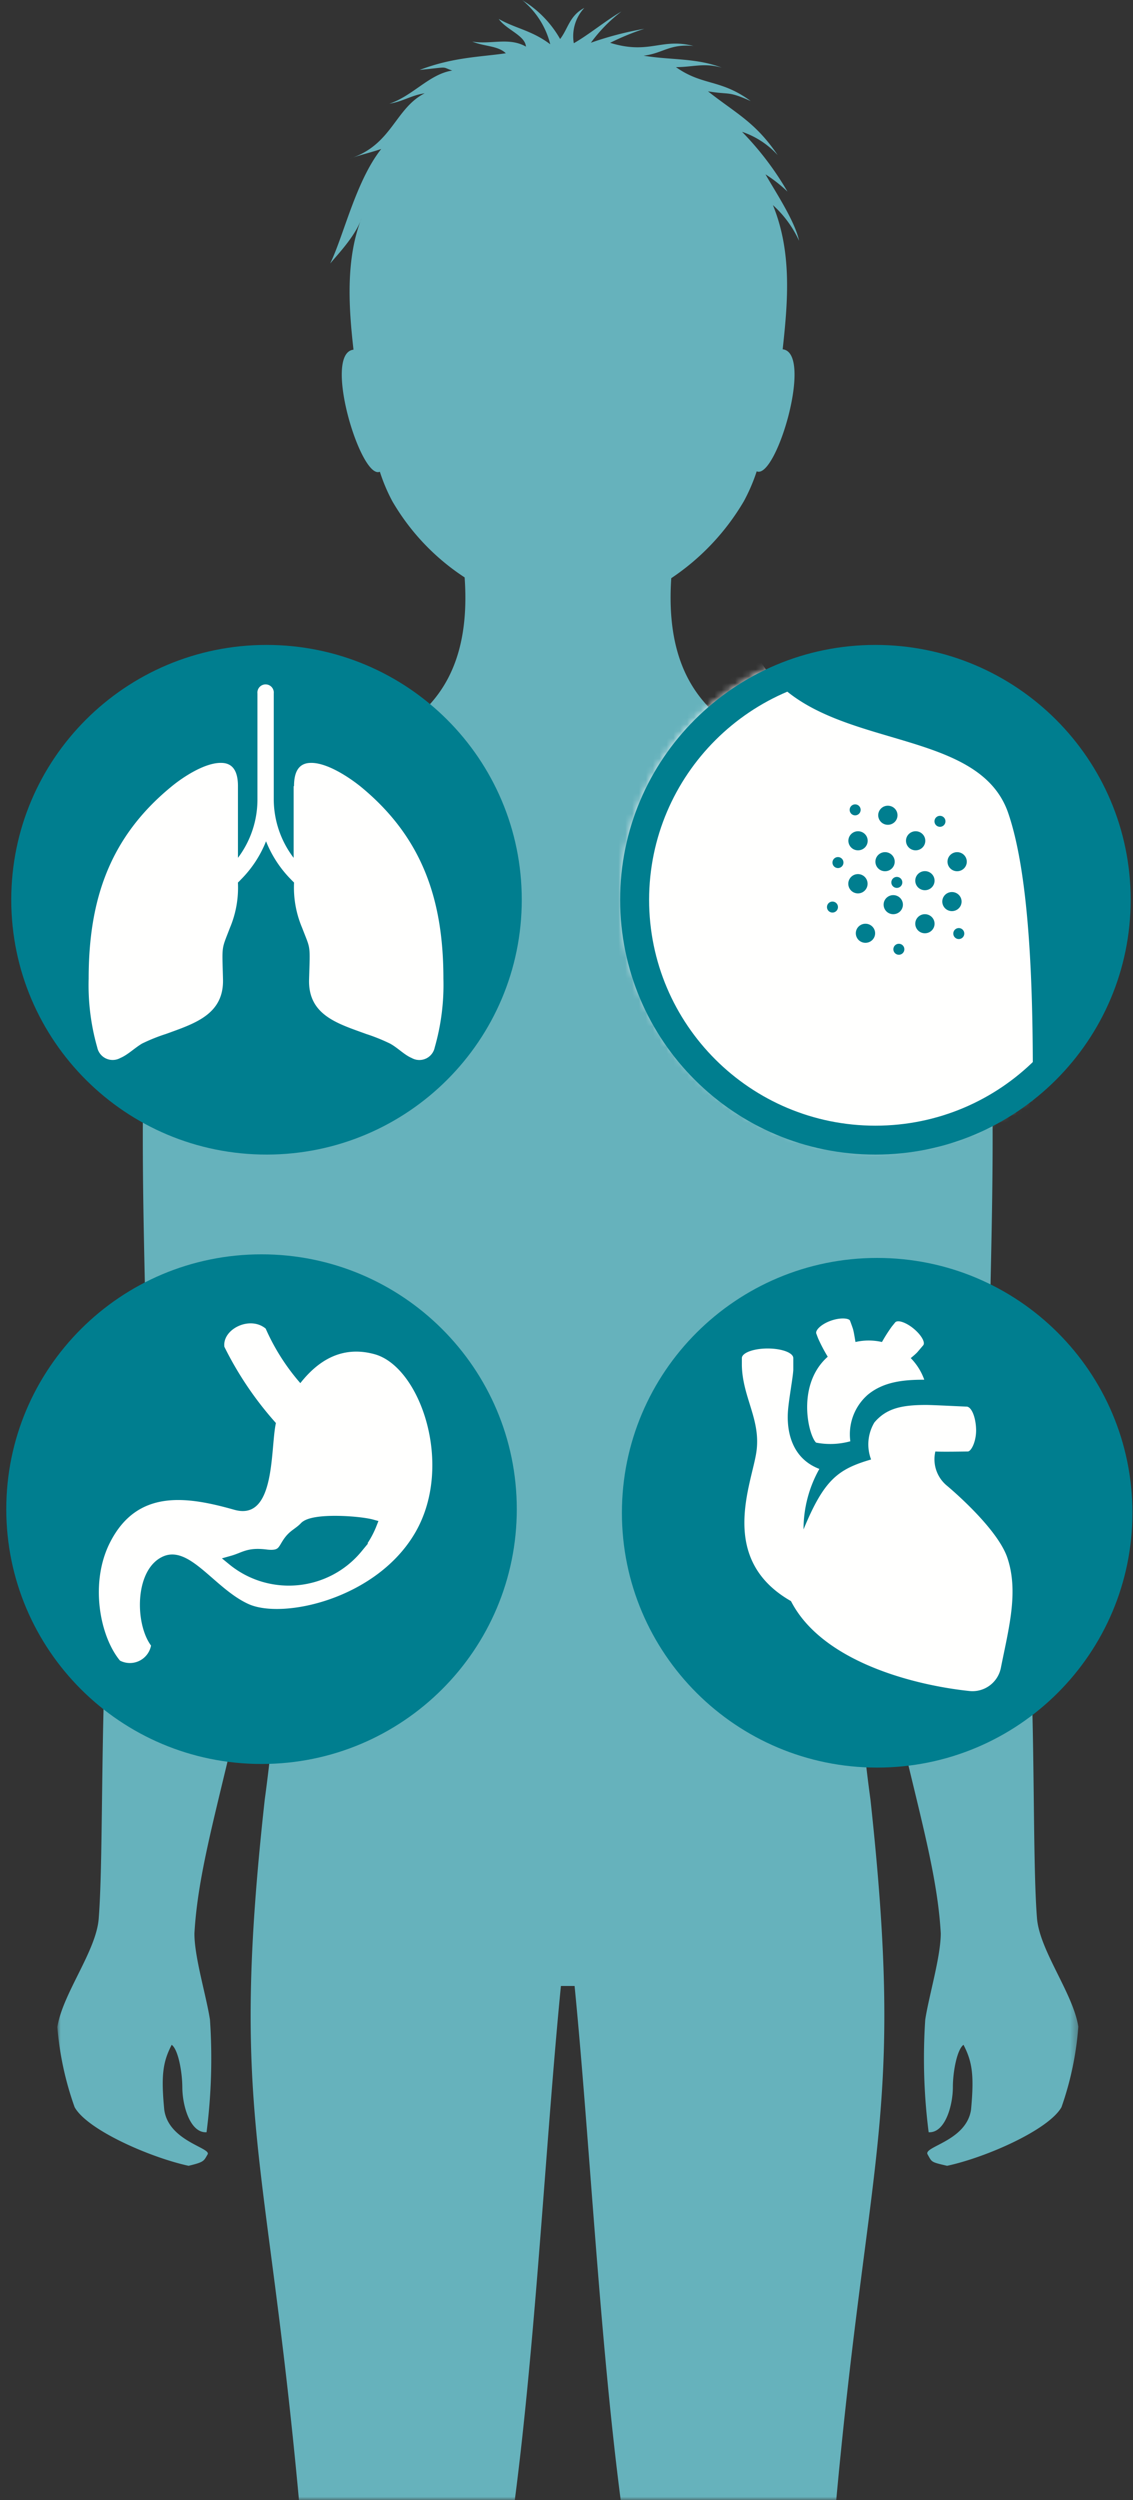
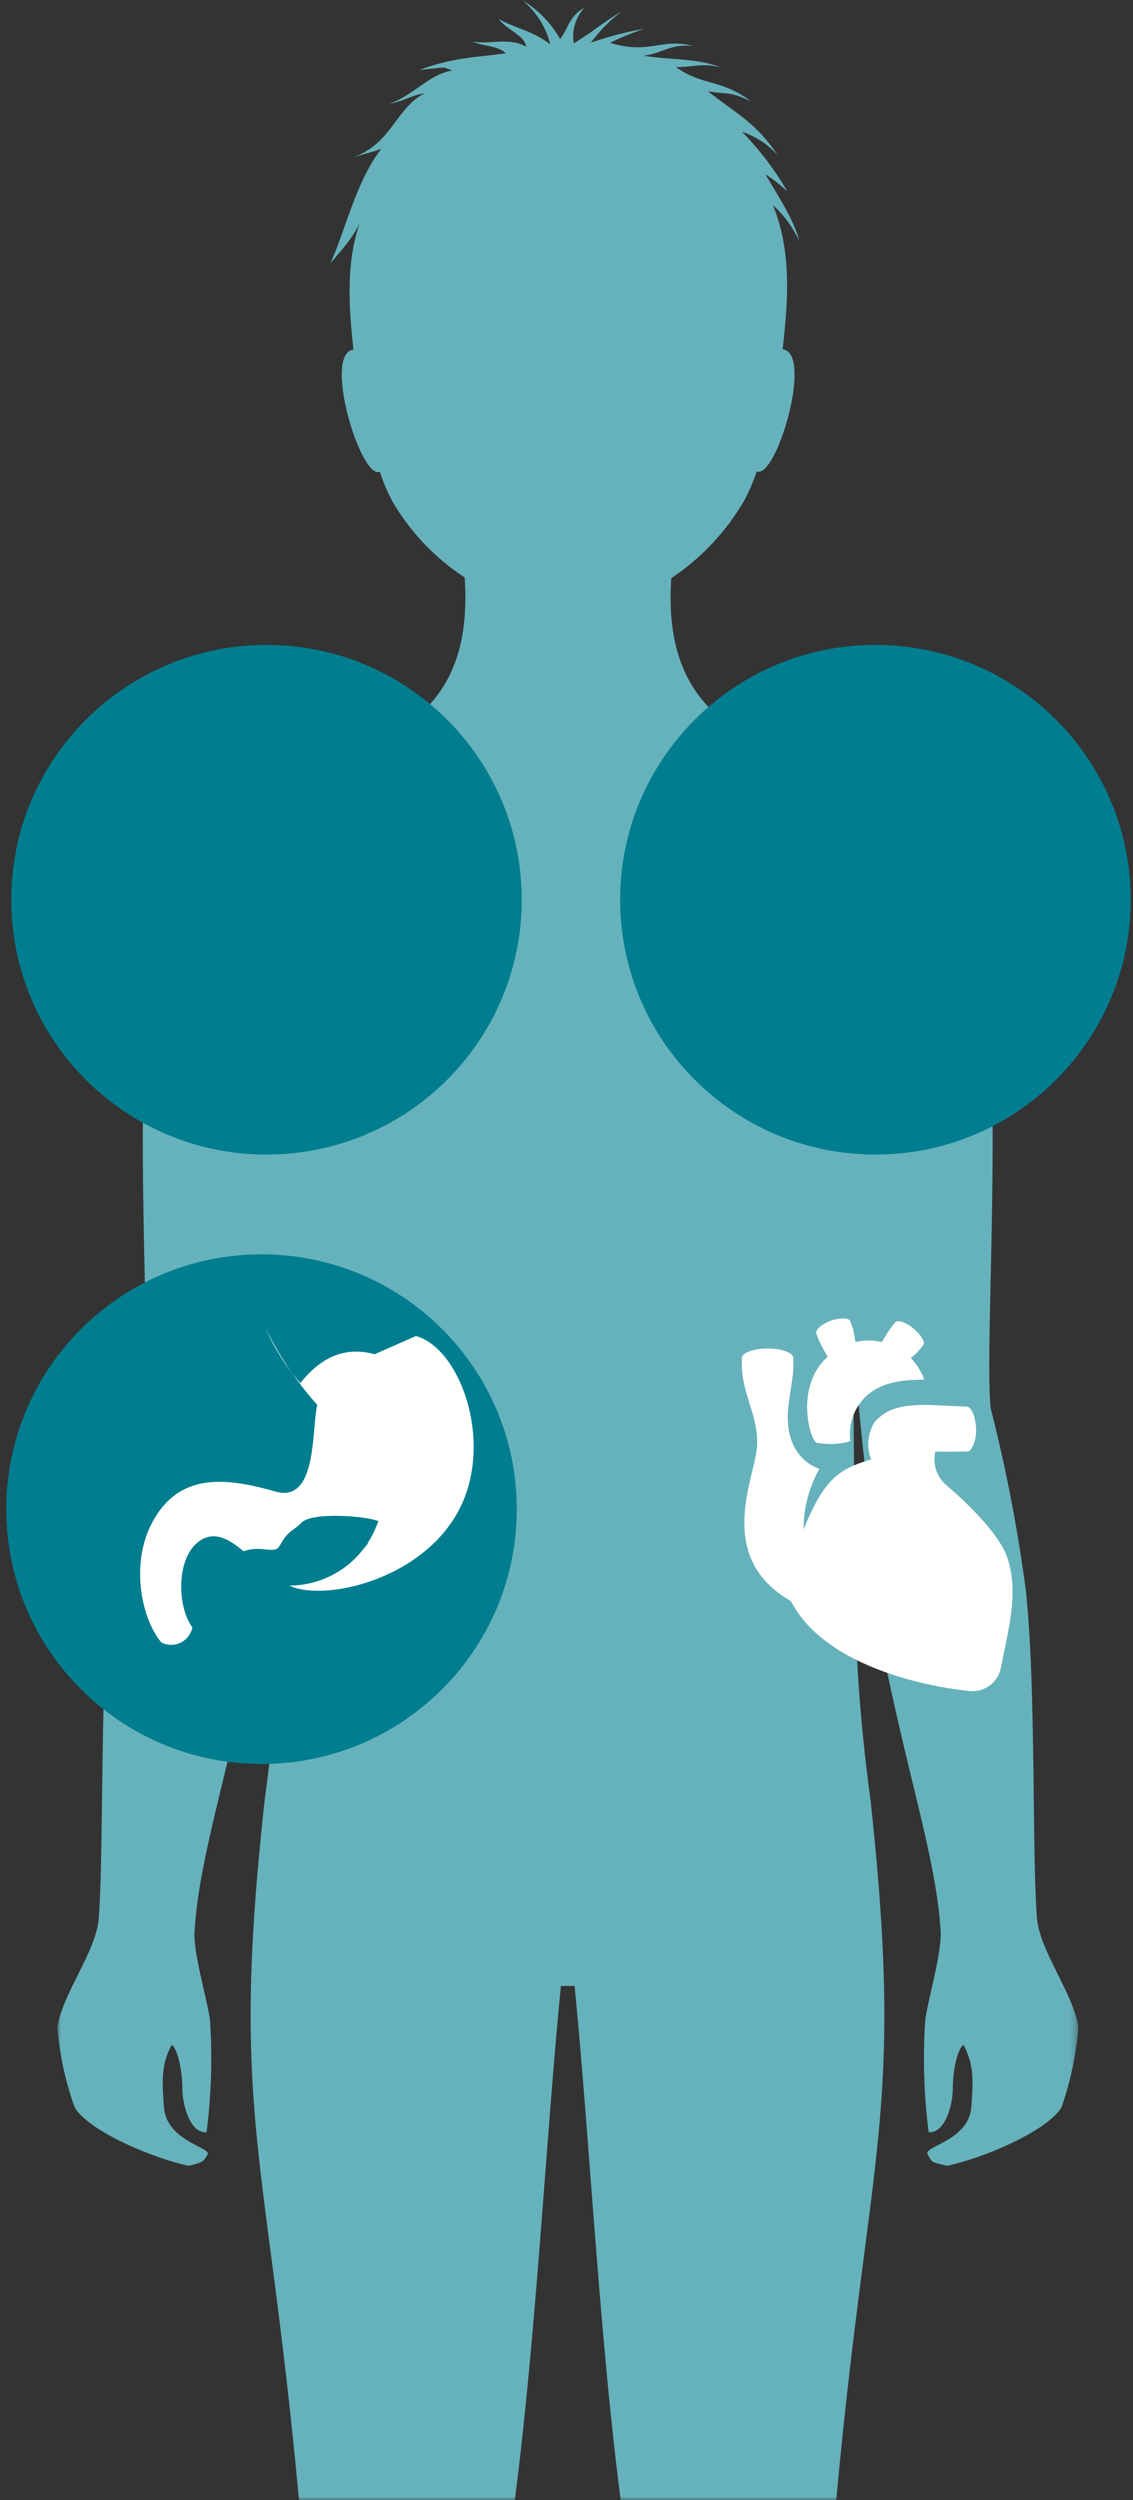
<svg xmlns="http://www.w3.org/2000/svg" height="364" viewBox="0 0 165 364" width="165">
  <rect x="0" y="0" width="165" height="364" fill="#333333" stroke="none" />
  <mask id="a" fill="#fff">
    <path d="m0 0h148.692v364h-148.692z" fill="#fff" fill-rule="evenodd" />
  </mask>
  <mask id="b" fill="#fff">
-     <path d="m0 36.636c0-20.233 16.454-36.636 36.752-36.636 20.297 0 36.752 16.403 36.752 36.636 0 20.234-16.455 36.637-36.752 36.637-20.298 0-36.752-16.403-36.752-36.637" fill="#fff" fill-rule="evenodd" />
-   </mask>
+     </mask>
  <g fill="none" fill-rule="evenodd">
    <path d="m21.886 313.67c.568-.952-5.689-1.918-6.314-6.492-.484-5.043-.2-6.975 1.08-9.46.939.667 1.536 3.892 1.55 6.165 0 2.656 1.124 6.705 3.527 6.563a83.782 83.782 0 0 0 .498-16.394c-.555-3.565-2.29-9.176-2.261-12.571.626-11.109 4.835-22.644 9.158-44.69 1.237-6.308 1.422-19.377 2.105-25.343.241-1.989.98-9.617 1.265-13.723.356 5.91 0 12.87 0 34.96-.2 9.813-.965 19.61-2.29 29.334-5.048 45.827.228 50.401 4.978 101.91v.156h31.428c3.114-23.95 4.565-53.043 6.726-74.933h1.991c2.162 21.89 3.612 50.983 6.726 74.933h31.386v-.156c4.75-51.509 9.954-56.083 4.977-101.91a255.976 255.976 0 0 1 -2.29-29.334c0-22.09-.384-29.05 0-34.96.285 4.106 1.024 11.734 1.266 13.723.71 5.966.867 19.035 2.105 25.342 4.266 22.047 8.532 33.582 9.158 44.69 0 3.396-1.707 9.007-2.261 12.572a84.901 84.901 0 0 0 .497 16.394c2.404.142 3.527-3.907 3.527-6.563 0-2.273.612-5.498 1.55-6.166 1.28 2.486 1.564 4.418 1.095 9.461-.697 4.574-6.982 5.342-6.328 6.492s.455 1.108 2.844 1.662c5.688-1.221 14.761-5.227 16.652-8.523a45.693 45.693 0 0 0 2.46-11.734c-.782-4.915-5.688-11.123-6.029-15.867-.74-9.362-.114-33.24-1.593-47.418a225.186 225.186 0 0 0 -5.133-26.692c-1.166-10.455 3.1-61.083-3.67-80.843-6.256-18.453-45.15-5.81-42.86-40.074a34.469 34.469 0 0 0 10.566-11.193 26.155 26.155 0 0 0 1.877-4.362c2.844 1.25 8.305-17.26 3.782-17.77.782-7.103 1.351-14.206-1.422-20.996a16.018 16.018 0 0 1 3.811 5.199c-.583-2.841-3.498-7.216-4.891-9.674a20.19 20.19 0 0 1 3.2 2.514 43.906 43.906 0 0 0 -6.613-8.707c1.992.67 3.778 1.84 5.19 3.395-3.242-4.802-6.03-6.038-10.153-9.29 3.256.54 2.844-.086 6.228 1.42-4.394-3.239-6.996-2.188-10.893-4.944 2.489 0 4.025-.653 6.67.071-3.755-1.42-7.367-1.08-11.377-1.733 2.844-.355 3.754-1.747 7.253-1.42-4.707-1.208-6.4 1.307-12.13-.455a36.454 36.454 0 0 1 4.977-2.045 48.328 48.328 0 0 0 -7.78 2.031 22.05 22.05 0 0 1 4.452-4.546c-2.176 1.236-4.75 3.381-6.94 4.617a6.045 6.045 0 0 1 1.536-5.142c-2.161 1.122-2.36 3.025-3.527 4.531a15.641 15.641 0 0 0 -5.546-5.682 12.09 12.09 0 0 1 4.11 6.45c-2.716-2.046-5.048-2.288-7.508-3.694 1.095 1.577 3.853 2.4 3.967 4.034-2.474-1.42-5.134-.27-7.821-.738 1.763.738 3.74.582 4.892 1.704-3.655.54-7.651.554-12.557 2.43 4.45-.455 3.071-.484 4.75.085-3.357.525-5.689 3.665-9.159 4.83 2.005-.327 3.143-1.208 5.148-1.52-4.365 2.23-4.75 7.57-10.964 9.531 1.835-.639 2.844-.824 4.636-1.42-3.697 4.673-5.46 12.614-7.437 16.677 1.251-1.492 3.697-4.049 4.564-6.577-2.317 5.91-1.877 12.898-1.166 19.12-4.522.526 1.053 19.021 3.84 17.771a25.556 25.556 0 0 0 1.82 4.305 33.114 33.114 0 0 0 10.524 11.08c2.431 34.377-36.676 21.691-42.947 40.187-6.74 19.76-2.474 70.388-3.669 80.843a224.843 224.843 0 0 0 -5.077 26.749c-1.422 14.205-.852 38.056-1.592 47.418-.313 4.744-5.248 10.952-6.03 15.867a45.685 45.685 0 0 0 2.517 11.663c1.835 3.31 10.978 7.316 16.596 8.537 2.318-.554 2.204-.71 2.773-1.662z" fill="#66b2bc" mask="url(#a)" transform="translate(8.35)" />
    <path d="m90.566 130.604c0-20.233 16.455-36.636 36.752-36.636 20.298 0 36.752 16.403 36.752 36.636 0 20.234-16.454 36.637-36.752 36.637-20.297 0-36.752-16.403-36.752-36.637" fill="#007e8f" />
    <path d="m17.34-11.857a31.172 31.172 0 0 0 9.574-10.18 23.898 23.898 0 0 0 1.696-3.963c2.528 1.122 7.53-15.596 3.432-16.067.708-6.385 1.222-12.854-1.251-18.976a14.723 14.723 0 0 1 3.446 4.71c-.528-2.55-3.168-6.525-4.419-8.74 1 .683 1.93 1.463 2.78 2.326a40.398 40.398 0 0 0 -5.975-7.867 11.265 11.265 0 0 1 4.765 3.06c-2.931-4.32-5.446-5.443-9.184-8.393 2.932.485 2.626-.07 5.558 1.288-3.974-2.923-6.336-1.967-9.865-4.474 2.264 0 3.654-.582 6.058.07-3.405-1.316-6.684-.97-10.296-1.566 2.64-.318 3.39-1.579 6.572-1.288-4.266-1.08-5.794 1.177-10.99-.402a35.527 35.527 0 0 1 4.557-1.856 45.133 45.133 0 0 0 -7.073 1.856 20.294 20.294 0 0 1 3.973-4.155c-1.972 1.108-4.306 3.047-6.28 4.155a5.432 5.432 0 0 1 1.39-4.64c-1.96 1.011-2.14 2.77-3.196 4.156a14.17 14.17 0 0 0 -5.016-5.14 10.947 10.947 0 0 1 3.696 5.832c-2.46-1.828-4.571-2.05-6.794-3.324 1 1.385 3.487 2.16 3.598 3.643-2.25-1.275-4.654-.25-7.086-.665 1.598.665 3.39.526 4.419 1.537-3.307.485-6.948.499-11.366 2.189 4.03-.402 2.779-.43 4.293.083-3.029.47-5.21 3.31-8.337 4.363 1.82-.29 2.78-1.094 4.669-1.385-3.877 2.022-4.238 6.856-9.796 8.63 1.667-.583 2.529-.749 4.168-1.317-3.348 4.156-4.946 11.386-6.725 15.057a21.399 21.399 0 0 0 4.169-5.929c-2.098 5.333-1.695 11.65-1.056 17.273-4.169.47.945 17.175 3.474 16.053a24.151 24.151 0 0 0 1.709 3.934 30.089 30.089 0 0 0 9.531 10.014c2.126 31.097-33.332 19.587-38.891 36.319-6.072 17.882-2.307 63.591-3.321 72.982a203.464 203.464 0 0 0 -4.6 24.17c-1.389 12.813-.777 34.393-1.458 42.842-.264 4.294-4.752 9.904-5.461 14.35a41.704 41.704 0 0 0 2.237 10.596c1.71 2.992 10.004 6.621 15.076 7.715 2.098-.498 2-.637 2.515-1.496.514-.858-5.1-1.731-5.725-5.872-.43-4.558-.166-6.289.987-8.547.861.61 1.39 3.505 1.39 5.54 0 2.397 1.014 6.068 3.195 5.943.625-4.914.774-9.877.445-14.82-.487-3.228-2.07-8.312-2.043-11.373.57-10.028 4.377-20.458 8.337-40.376 1.112-5.693 1.265-17.508 1.904-22.896.222-1.8.889-8.698 1.14-12.466.319 5.347 0 11.635 0 31.595-.195 8.896-.901 17.776-2.113 26.594-4.557 41.415.209 45.543 4.516 92.096 0 6.635-4.585 22.633-4.822 36.914-.333 20.375 11.38 61.167 9.31 75.267-2.779 6.053-5.475 9.571-7.962 11.178a3.737 3.737 0 0 0 -2.25 4.557 2.24 2.24 0 0 0 3.848.582c-.917 2.438 4.572 3.85 5.655 1.856-.152 2.008 5.558 3.338 6.503.693.167 2.534 6.572 2.285 6.948-.167.792 3.062 8.336 2.009 8.336-1.786.195-1.566-.18-2.77-1.389-5.901a74.053 74.053 0 0 1 -1.862-12.19c-1.806-18.172 5.336-41.747 4.71-70.17-.152-7.105-2-19.308-.305-29.156 4.168-23.145 5.558-55.793 7.823-79.256h1.834c2.32 23.463 3.723 56.11 7.822 79.256 1.696 9.848-.138 22.162-.291 29.295-.64 28.423 6.502 51.748 4.696 70.032a74.35 74.35 0 0 1 -1.862 12.189c-1.223 3.186-1.598 4.335-1.39 5.9.14 4.156 7.601 4.35 8.338 1.787.333 2.452 6.475 2.563 6.628 0 .875 2.646 6.669 1.386 6.502-.664 1.098 1.994 6.823.65 5.906-1.787a2.254 2.254 0 0 0 3.876-.54 3.752 3.752 0 0 0 -2.25-4.557c-2.446-1.58-5.225-5.07-8.004-11.15-1.75-16.11 9.643-54.893 9.31-75.268-.237-14.28-4.892-30.279-4.822-36.914 4.307-46.553 9.073-50.681 4.502-92.096a236.685 236.685 0 0 1 -2.043-26.511c0-19.96-.347-26.318 0-31.595.25 3.712.917 10.61 1.14 12.466.639 5.388.792 17.203 1.903 22.896 3.919 19.918 7.726 30.348 8.337 40.376 0 3.075-1.556 8.145-2.042 11.372-.33 4.944-.18 9.907.444 14.821 2.182.125 3.196-3.546 3.196-5.942 0-2.064.542-4.959 1.39-5.54 1.153 2.257 1.39 3.989.986 8.546-.625 4.155-6.322 4.834-5.725 5.873.598 1.038.417.997 2.515 1.495 5.072-1.094 13.367-4.723 15.076-7.715a42.348 42.348 0 0 0 2.237-10.596c-.708-4.446-5.196-10.056-5.46-14.35-.681-8.449-.125-30.029-1.39-42.841a203.464 203.464 0 0 0 -4.599-24.17c-1.014-9.392 2.779-55.1-3.32-72.983-5.656-16.621-40.88-5.29-38.81-36.22l-.124-.084" fill="#fffffe" mask="url(#b)" transform="translate(90.566 93.968)" />
    <g fill="#007e8f">
-       <path d="m128.892 124.07c.777 0 1.405.622 1.405 1.39 0 .766-.628 1.388-1.405 1.388a1.397 1.397 0 0 1 -1.406-1.389c0-.767.63-1.389 1.406-1.389m-2.544 4.601a1.405 1.405 0 0 0 -2.81 0 1.405 1.405 0 0 0 2.81 0m-1.391-7.644c.775 0 1.405.62 1.405 1.388 0 .767-.63 1.389-1.405 1.389a1.396 1.396 0 0 1 -1.406-1.389c0-.767.628-1.388 1.406-1.388m13.674 8.851c.776 0 1.406.621 1.406 1.388 0 .768-.63 1.389-1.406 1.389a1.397 1.397 0 0 1 -1.405-1.389c0-.767.63-1.388 1.405-1.388m.759-5.808c.776 0 1.405.622 1.405 1.39 0 .766-.63 1.388-1.405 1.388a1.397 1.397 0 0 1 -1.405-1.389c0-.767.63-1.389 1.405-1.389m-9.304 6.257c.776 0 1.406.62 1.406 1.388s-.63 1.389-1.406 1.389a1.397 1.397 0 0 1 -1.405-1.389c0-.767.63-1.388 1.405-1.388m-4.047 4.166c.776 0 1.405.621 1.405 1.388 0 .768-.63 1.389-1.405 1.389a1.397 1.397 0 0 1 -1.406-1.389c0-.767.63-1.388 1.406-1.388m8.657-1.389c.776 0 1.405.621 1.405 1.389 0 .767-.63 1.388-1.405 1.388a1.397 1.397 0 0 1 -1.405-1.388c0-.768.63-1.39 1.405-1.39m0-6.269c.776 0 1.405.621 1.405 1.388 0 .768-.63 1.39-1.405 1.39a1.397 1.397 0 0 1 -1.405-1.39c0-.767.63-1.388 1.405-1.388m-1.349-5.807c.776 0 1.405.62 1.405 1.388 0 .767-.63 1.389-1.405 1.389a1.397 1.397 0 0 1 -1.406-1.389c0-.767.63-1.388 1.406-1.388m-4.047-3.717c.776 0 1.405.62 1.405 1.388 0 .767-.629 1.389-1.406 1.389a1.397 1.397 0 0 1 -1.405-1.389c0-.767.63-1.389 1.405-1.389m10.33 17.815a.8.8 0 1 1 .002 1.6.8.8 0 0 1 -.002-1.6m-8.728 2.286a.8.8 0 1 1 .003 1.6.8.8 0 0 1 -.003-1.6m-.295-9.735a.8.8 0 1 1 .003 1.6.8.8 0 0 1 -.003-1.6m-9.374 3.591a.8.8 0 1 1 .003 1.6.8.8 0 0 1 -.003-1.6m.801-6.48a.8.8 0 0 1 .801.8.8.8 0 0 1 -1.602 0 .8.8 0 0 1 .801-.8m14.855-6.004a.8.8 0 1 1 .003 1.6.8.8 0 0 1 -.003-1.6m-12.353-1.669a.8.8 0 1 1 .002 1.6.8.8 0 0 1 -.002-1.6" />
      <path d="m127.486 93.898c-20.53 0-37.173 16.61-37.173 37.102 0 20.49 16.643 37.102 37.173 37.102s37.174-16.612 37.174-37.102c0-20.491-16.643-37.102-37.173-37.102zm0 4.208c18.202 0 32.957 14.727 32.957 32.894 0 18.166-14.755 32.894-32.957 32.894-18.201 0-32.956-14.728-32.956-32.894.022-18.157 14.765-32.87 32.956-32.894z" />
      <path d="m1.64 131c0-20.491 16.643-37.102 37.173-37.102s37.173 16.61 37.173 37.102c0 20.47-16.61 37.07-37.117 37.102-20.53.03-37.198-16.555-37.229-37.046v-.056" />
    </g>
-     <path d="m42.762 114.462v10.436a14.122 14.122 0 0 1 -2.895-8.57v-15.36a1.192 1.192 0 0 0 -1.058-1.315 1.193 1.193 0 0 0 -1.317 1.315v15.36c.017 3.09-.98 6.1-2.839 8.57v-10.436c0-2.188-.759-3.283-2.235-3.38-2.403-.17-5.734 2.02-7.462 3.45-8.995 7.378-12.045 16.482-12.045 27.956a33.04 33.04 0 0 0 1.251 10.015 2.29 2.29 0 0 0 3.345 1.543c1.124-.476 2.01-1.402 3.176-2.104 1.127-.55 2.291-1.02 3.486-1.402 4.118-1.501 8.432-2.806 8.306-7.94-.127-5.134-.253-4.208 1.012-7.518a15.027 15.027 0 0 0 1.166-6.467v-.126c.138-.123.27-.255.393-.393a16.52 16.52 0 0 0 3.697-5.61 16.689 16.689 0 0 0 3.682 5.61c.126.14.267.267.393.393v.126a15.03 15.03 0 0 0 1.18 6.467c1.252 3.268 1.167 2.286 1.013 7.518-.155 5.232 4.216 6.439 8.306 7.94 1.193.385 2.357.854 3.485 1.402 1.153.632 2.052 1.628 3.162 2.104a2.28 2.28 0 0 0 3.345-1.543 33.001 33.001 0 0 0 1.265-10.015c0-11.474-3.064-20.578-12.044-27.956-1.743-1.403-5.074-3.62-7.463-3.45-1.49.097-2.249 1.192-2.249 3.38z" fill="#fffffe" />
    <path d="m.915 219.741c-.007-20.49 16.629-37.109 37.159-37.116s37.178 16.597 37.187 37.088c.008 20.49-16.629 37.107-37.159 37.116h-.014c-20.524 0-37.166-16.603-37.173-37.088" fill="#007e8f" />
-     <path d="m54.56 197.171c-5.074-1.402-8.531 1.305-10.822 4.208a31.176 31.176 0 0 1 -5.046-7.939c-2.305-1.922-6.338.084-6.015 2.651a49.785 49.785 0 0 0 7.505 11.096c-.83 3.73 0 14.378-6.085 12.624-6.859-1.936-14.054-3.044-18.032 4.685-3.021 5.836-1.574 13.677 1.406 17.282a3.137 3.137 0 0 0 4.525-2.189c-2.333-3.142-2.417-10.843 1.546-12.876 3.963-2.034 7.631 4.558 12.649 6.83 5.017 2.273 18.79-.757 24.355-10.534 5.566-9.777.647-24-5.987-25.838" fill="#fffffe" />
+     <path d="m54.56 197.171c-5.074-1.402-8.531 1.305-10.822 4.208a31.176 31.176 0 0 1 -5.046-7.939a49.785 49.785 0 0 0 7.505 11.096c-.83 3.73 0 14.378-6.085 12.624-6.859-1.936-14.054-3.044-18.032 4.685-3.021 5.836-1.574 13.677 1.406 17.282a3.137 3.137 0 0 0 4.525-2.189c-2.333-3.142-2.417-10.843 1.546-12.876 3.963-2.034 7.631 4.558 12.649 6.83 5.017 2.273 18.79-.757 24.355-10.534 5.566-9.777.647-24-5.987-25.838" fill="#fffffe" />
    <path d="m38.861 226.32c-2.74-.365-3.246.378-5.045.883 5.547 4.55 13.739 3.75 18.297-1.788a12.953 12.953 0 0 0 2.053-3.486c-1.883-.519-8.601-.982-9.838.337-.604.645-1.321 1.01-1.841 1.529-1.434 1.43-.97 2.805-3.626 2.525" fill="#007e8f" />
    <path d="m38.861 226.32c-2.74-.365-3.246.378-5.045.883 5.547 4.55 13.739 3.75 18.297-1.788a12.953 12.953 0 0 0 2.053-3.486c-1.883-.519-8.601-.982-9.838.337-.604.645-1.321 1.01-1.841 1.529-1.434 1.43-.97 2.805-3.626 2.525z" stroke="#007e8f" stroke-width="1.415" />
-     <path d="m90.57 220.253c0-20.491 16.642-37.102 37.172-37.102s37.173 16.61 37.173 37.102c0 20.49-16.643 37.101-37.173 37.101s-37.173-16.61-37.173-37.101" fill="#007e8f" />
    <path d="m121.193 198.538 3.724-1.402c-.295-1.263-.506-3.058-.716-3.703-.127-.38-.267-.758-.408-1.137-.14-.378-1.405-.505-2.81 0-1.406.505-2.306 1.403-2.095 1.894.084.224.169.463.267.701a23.527 23.527 0 0 0 2.038 3.647m25.494 28.223c-1.405-4.068-7.561-9.426-8.784-10.45a4.974 4.974 0 0 1 -1.686-4.98c1.054.07 4.216 0 4.722 0s1.279-1.515 1.209-3.31c-.07-1.796-.703-3.24-1.406-3.226-.337 0-4.863-.239-5.874-.239-3.556 0-5.79.491-7.533 2.553a6.219 6.219 0 0 0 -.478 5.387c-4.807 1.402-6.845 2.917-9.838 10.183a17.903 17.903 0 0 1 2.305-8.809c-4.694-1.795-4.708-6.719-4.568-8.486.14-1.768.717-4.812.773-5.934v-1.711c0-.786-1.686-1.403-3.738-1.403s-3.753.631-3.753 1.403v1.08c.113 4.713 2.811 7.911 2.109 12.624-.703 4.714-5.622 15.585 5.045 21.673 4.47 8.724 17.638 12.203 25.958 13.087a4.215 4.215 0 0 0 4.61-3.38c1.138-5.738 2.628-11.082.927-16.062m-18.931-30.032 3.092 2.51c.942-.869 2.403-1.935 2.81-2.44l.788-.926c.351-.42-.295-1.529-1.405-2.44-1.11-.912-2.333-1.319-2.685-.884l-.478.589a22.674 22.674 0 0 0 -2.122 3.591" fill="#fffffe" />
    <path d="m118.846 210.04c-1.209-1.178-3.064-9.243 2.474-13.115 3.765-2.864 9.144-2.14 12.014 1.618a8.536 8.536 0 0 1 1.267 2.338c-3.008 0-5.903.28-8.208 2.174a7.638 7.638 0 0 0 -2.558 6.79 10.947 10.947 0 0 1 -4.989.196" fill="#fffffe" />
  </g>
</svg>